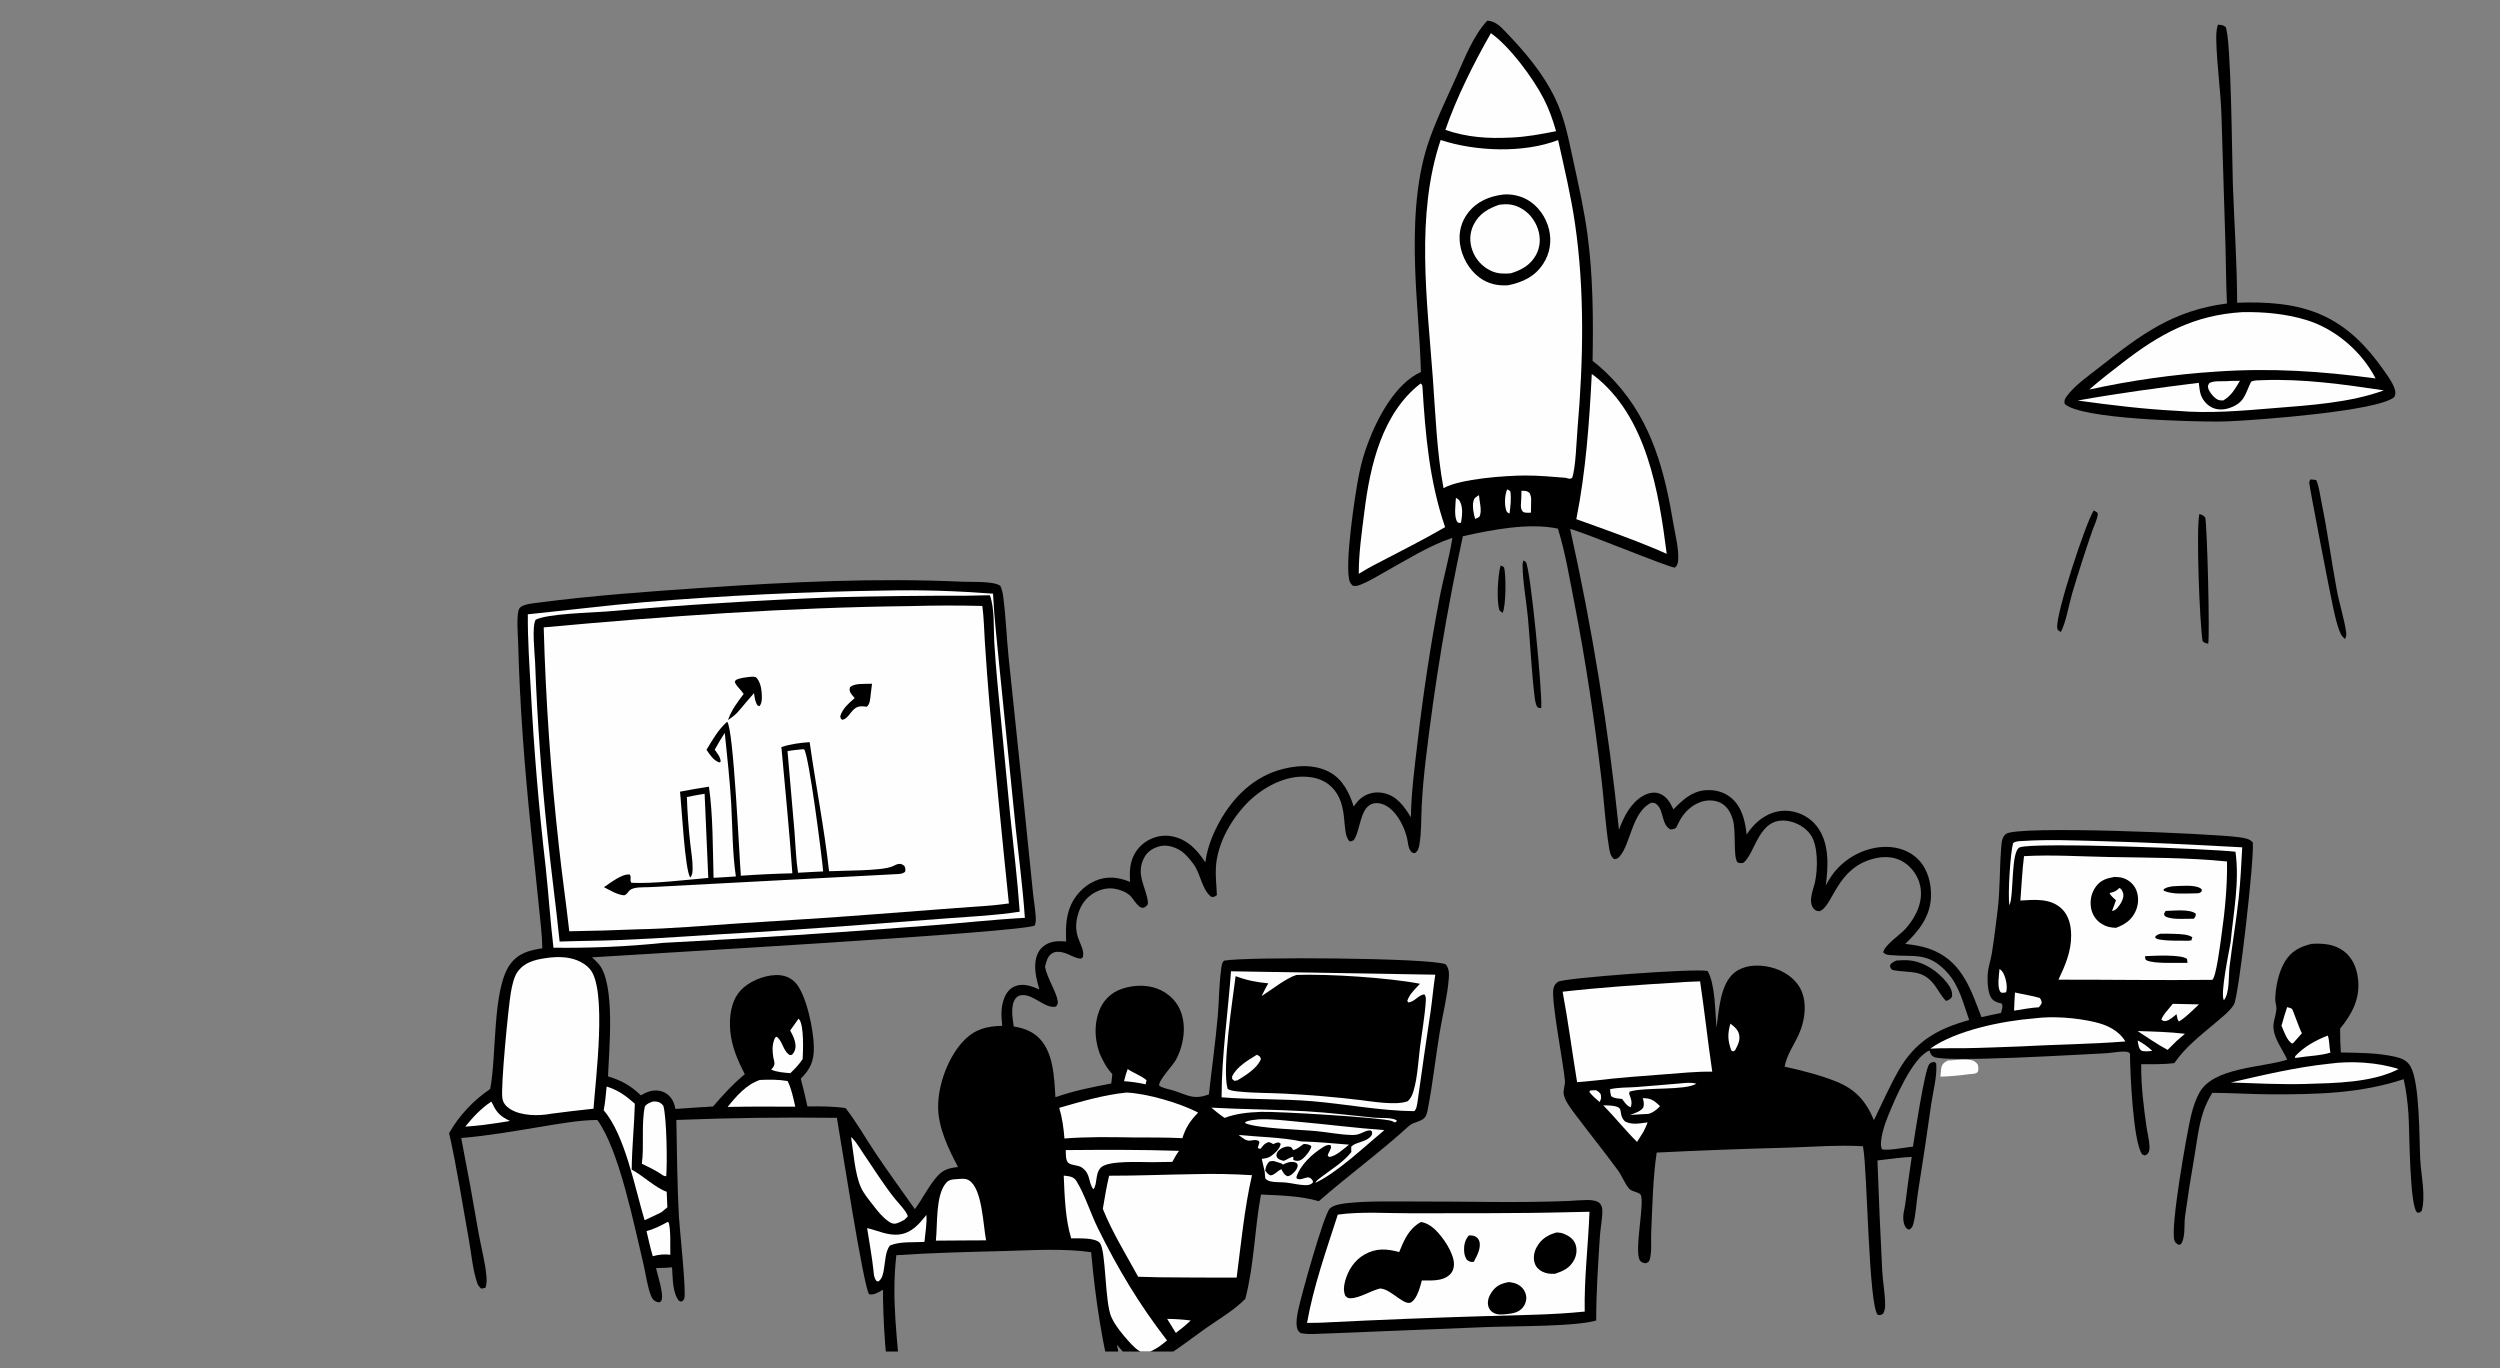
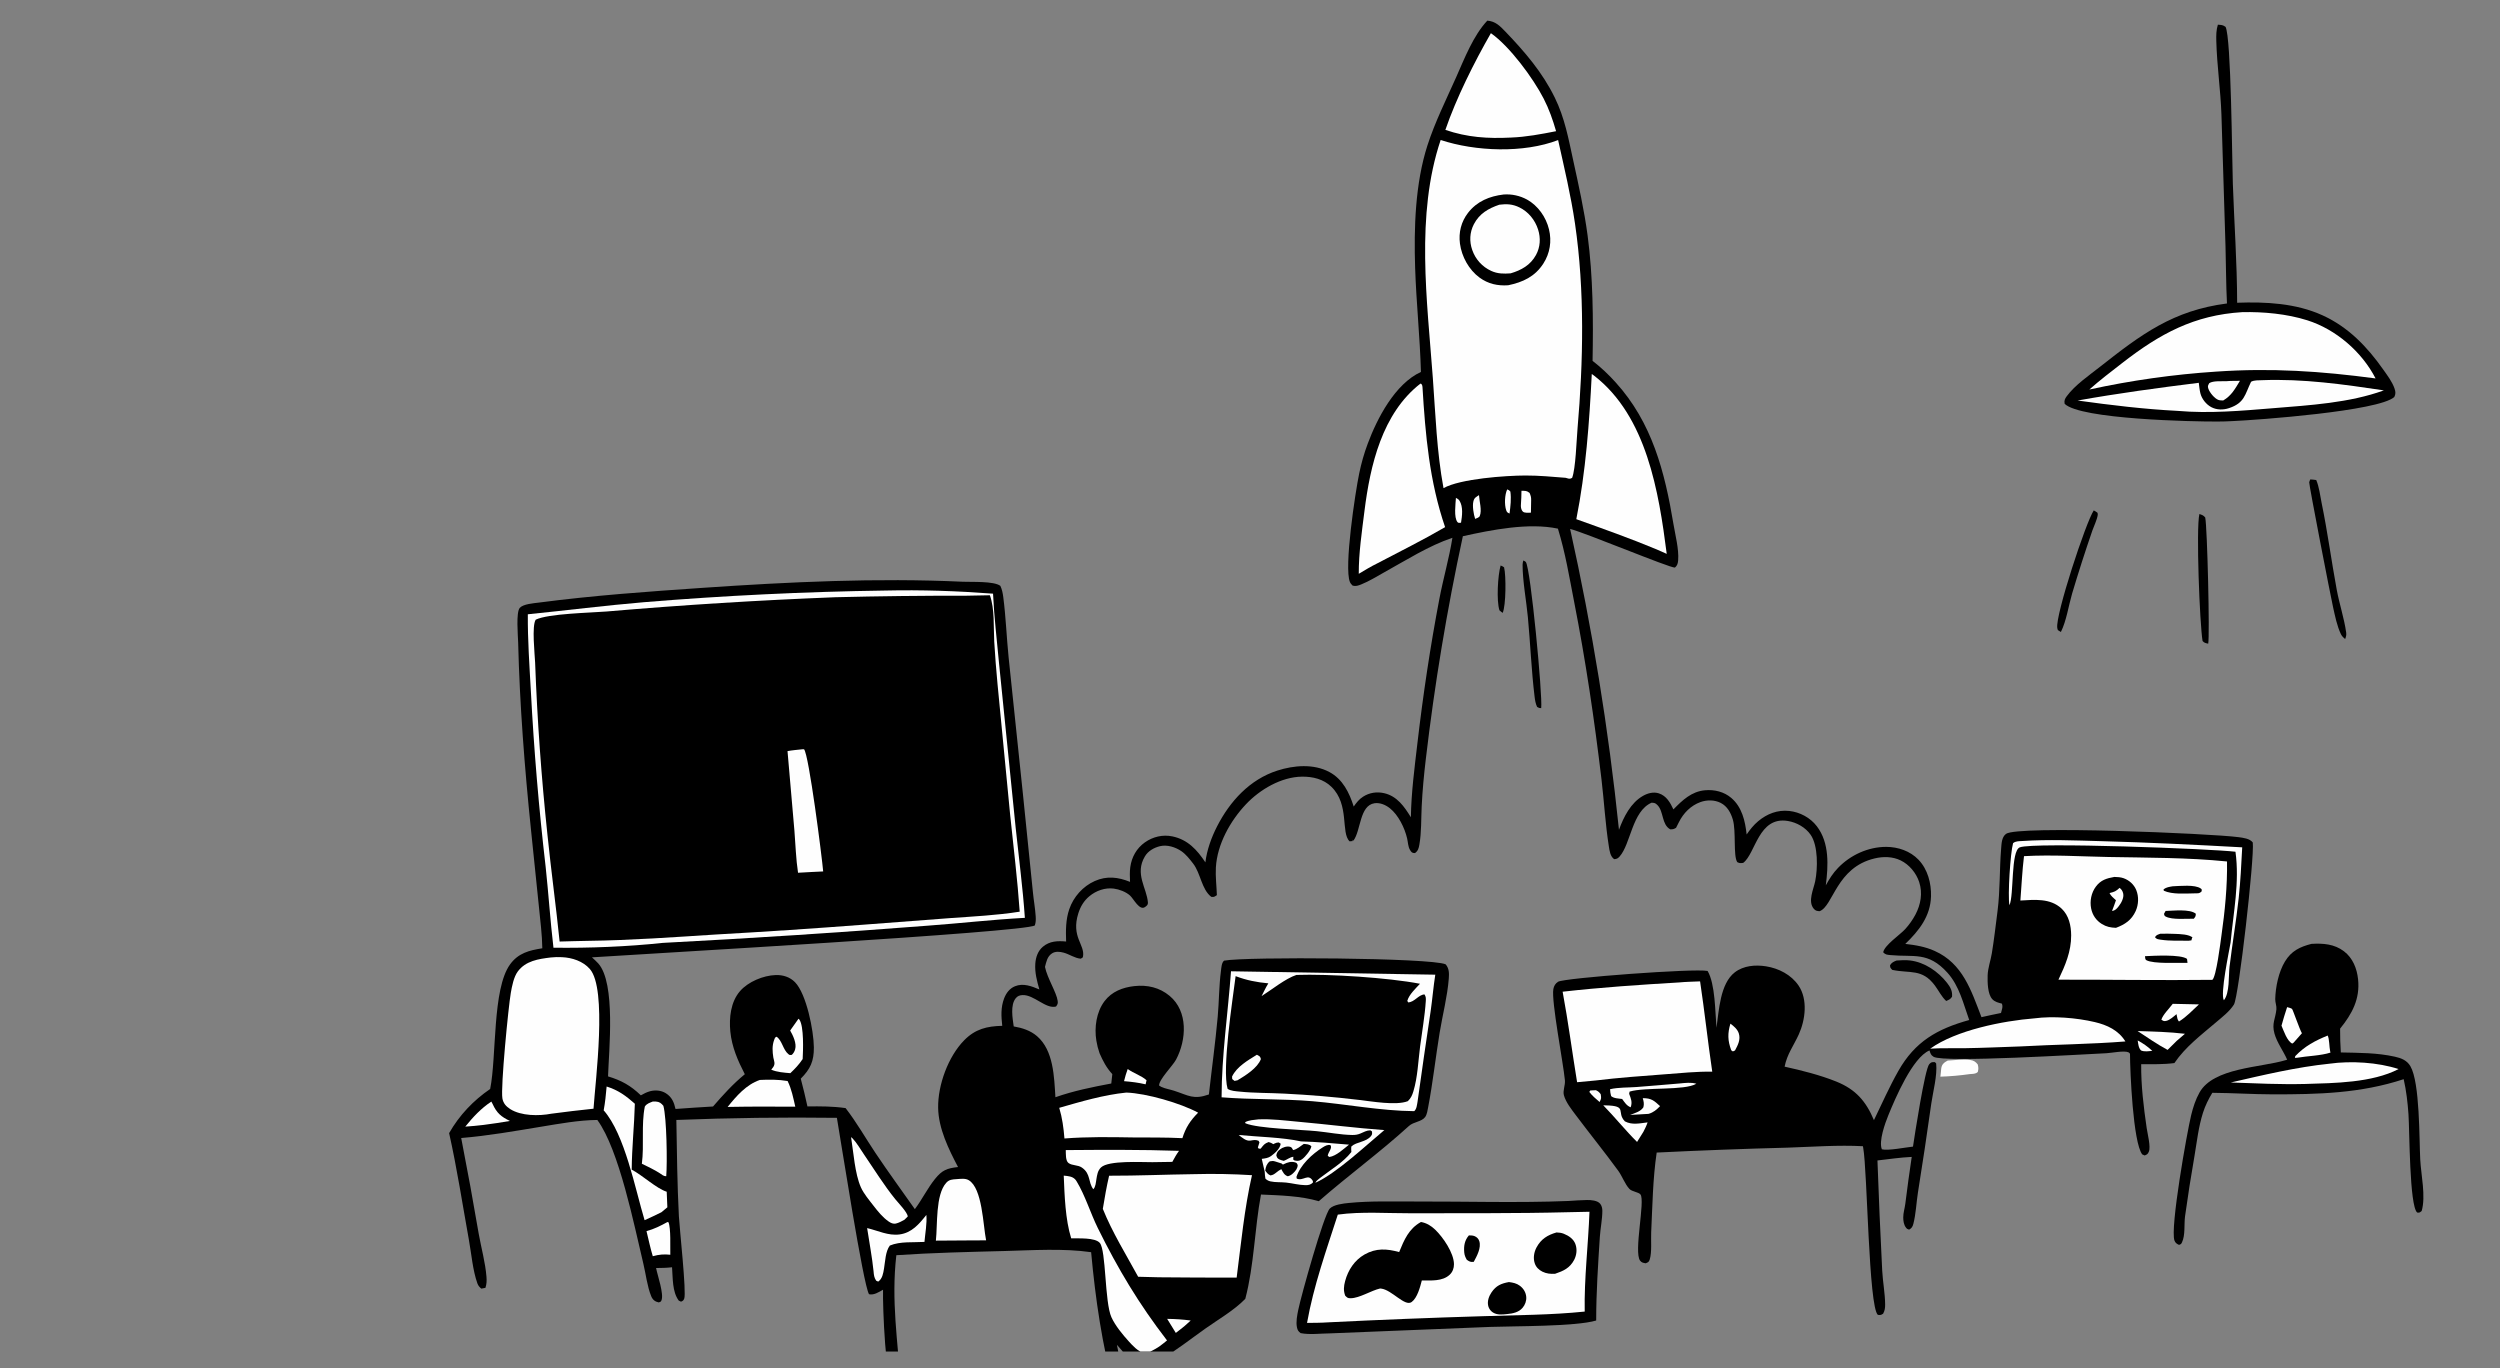
<svg xmlns="http://www.w3.org/2000/svg" width="148" height="81" viewBox="0 0 148 81" fill="none">
  <rect x="0" y="0" width="148" height="81" fill="#808080" stroke="none" />
  <g clip-path="url(#clip0_1093_1320)">
    <path d="M88.049 1.222C88.528 1.26 88.79 1.529 89.11 1.862C90.26 3.059 91.31 4.278 92.045 5.782C92.636 6.989 92.853 8.206 93.136 9.503C93.457 10.975 93.787 12.444 93.986 13.939C94.31 16.38 94.326 18.903 94.28 21.363C94.775 21.747 95.231 22.173 95.648 22.64C97.805 25.017 98.555 27.931 99.068 31.022C99.177 31.678 99.398 32.51 99.347 33.166C99.333 33.346 99.3 33.48 99.156 33.601C98.862 33.629 93.898 31.558 92.951 31.311C93.605 34.25 94.173 37.205 94.656 40.176C95.138 43.148 95.534 46.131 95.843 49.125C96.118 48.366 96.541 47.525 97.268 47.114C97.548 46.955 97.887 46.864 98.202 46.966C98.655 47.113 98.878 47.515 99.066 47.917C99.6 47.371 100.137 46.853 100.943 46.783C101.496 46.734 102.061 46.872 102.489 47.235C103.129 47.778 103.315 48.608 103.401 49.401C103.599 49.112 103.815 48.84 104.085 48.614C104.61 48.177 105.231 47.934 105.92 48.008C106.554 48.076 107.166 48.404 107.555 48.912C108.314 49.901 108.234 51.25 108.088 52.412C108.3 52.025 108.508 51.693 108.816 51.375C109.553 50.613 110.595 50.135 111.662 50.135C112.367 50.136 113.081 50.38 113.575 50.895C114.121 51.464 114.337 52.29 114.316 53.062C114.284 54.242 113.604 55.1 112.794 55.879C113.404 55.949 113.965 56.041 114.529 56.294C116.198 57.041 116.693 58.632 117.303 60.216C117.686 60.124 118.074 60.051 118.459 59.969C118.507 59.768 118.588 59.609 118.511 59.414C118.3 59.36 118.099 59.316 117.944 59.151C117.664 58.851 117.657 58.136 117.668 57.743C117.681 57.311 117.846 56.866 117.916 56.439C118.046 55.655 118.152 54.727 118.255 53.927C118.41 52.715 118.367 51.461 118.467 50.241C118.491 49.941 118.497 49.563 118.755 49.366C119.422 48.855 130.873 49.341 132.511 49.559C132.795 49.597 133.184 49.64 133.364 49.873C133.473 50.752 132.531 59.023 132.248 59.471C131.984 59.888 131.544 60.218 131.173 60.535C130.29 61.289 129.383 61.966 128.723 62.934C128.073 63.019 127.412 62.999 126.758 63.001C126.747 64.267 126.902 65.526 127.083 66.778C127.132 67.116 127.333 67.88 127.214 68.173C127.152 68.326 127.104 68.347 126.964 68.404L126.819 68.339C126.275 67.625 126.1 63.44 126.096 62.381C126.067 62.354 126.046 62.316 126.01 62.298C125.76 62.18 125.001 62.336 124.71 62.35C123.324 62.415 115.067 62.924 114.469 62.562C114.297 62.458 114.287 62.361 114.225 62.186C113.219 62.603 112.192 65.038 111.787 66.029C111.599 66.487 111.21 67.569 111.407 68.039C111.762 68.135 112.814 67.923 113.249 67.879C113.346 67.224 113.95 63.281 114.212 62.999C114.335 62.866 114.375 62.877 114.544 62.877L114.621 62.958C114.696 63.653 114.437 64.619 114.334 65.32C114.086 67.088 113.821 68.854 113.539 70.618C113.447 71.213 113.421 71.87 113.271 72.45C113.228 72.619 113.171 72.71 113.02 72.795C112.918 72.757 112.902 72.764 112.831 72.671C112.704 72.506 112.672 72.274 112.672 72.072C112.671 71.795 112.762 71.531 112.795 71.258C112.908 70.332 113.038 69.412 113.174 68.489C112.497 68.521 111.818 68.622 111.145 68.699C111.222 70.875 111.316 73.05 111.427 75.224C111.462 75.891 111.595 76.563 111.6 77.226C111.601 77.436 111.581 77.587 111.48 77.771C111.344 77.859 111.334 77.853 111.171 77.842C110.622 77.379 110.55 69.315 110.302 67.953L110.284 67.856C108.832 67.776 107.306 67.892 105.849 67.94C103.257 68.007 100.666 68.105 98.076 68.232C97.847 69.765 97.824 71.409 97.75 72.959C97.728 73.42 97.799 74.134 97.664 74.56C97.614 74.719 97.566 74.727 97.426 74.787C97.288 74.763 97.188 74.753 97.095 74.632C96.706 74.131 97.407 71.078 97.115 70.711C97.002 70.569 96.617 70.549 96.46 70.383C96.201 70.11 96.035 69.633 95.802 69.312C94.989 68.196 94.115 67.12 93.287 66.015C93.029 65.67 92.698 65.257 92.582 64.836C92.508 64.568 92.671 64.247 92.643 63.955C92.543 62.903 91.832 59.266 91.958 58.555C91.992 58.367 92.076 58.224 92.24 58.119C92.591 57.895 100.333 57.317 101.09 57.481C101.546 58.254 101.535 59.916 101.616 60.843C101.762 59.827 101.829 58.236 102.698 57.564C103.219 57.162 103.919 57.107 104.548 57.206C105.299 57.325 106.041 57.705 106.475 58.345C107.03 59.164 106.881 60.375 106.487 61.24C106.183 61.907 105.794 62.406 105.649 63.146C106.659 63.368 107.751 63.643 108.71 64.029C109.859 64.492 110.467 65.194 110.937 66.313C111.408 65.342 111.848 64.344 112.38 63.404C113.368 61.659 114.677 60.913 116.577 60.385C116.226 59.412 115.998 58.372 115.287 57.583C114.143 56.317 113.295 56.675 111.925 56.542C111.727 56.523 111.617 56.523 111.485 56.376C111.563 55.952 112.479 55.344 112.792 54.999C113.024 54.744 113.233 54.448 113.395 54.142C113.709 53.547 113.829 52.869 113.616 52.218C113.439 51.679 113.03 51.184 112.517 50.935C112.04 50.704 111.488 50.697 110.98 50.818C108.7 51.357 108.533 53.649 107.717 53.944C107.566 53.928 107.485 53.926 107.377 53.8C107.005 53.363 107.365 52.64 107.461 52.164C107.611 51.413 107.64 50.066 107.19 49.419C106.885 48.981 106.369 48.692 105.847 48.603C104.097 48.306 103.931 50.542 103.197 51.083C103.028 51.102 102.998 51.112 102.846 51.039C102.598 50.667 102.787 49.205 102.584 48.52C102.463 48.113 102.257 47.732 101.866 47.532C101.502 47.346 101.047 47.346 100.668 47.482C100.094 47.689 99.656 48.138 99.389 48.677C99.335 48.788 99.278 48.897 99.222 49.007C99.077 49.091 99.046 49.096 98.878 49.097C98.363 48.811 98.499 48.045 98.123 47.664C97.992 47.531 97.952 47.534 97.775 47.519C96.617 48.023 96.542 49.964 95.881 50.705C95.775 50.823 95.715 50.851 95.56 50.863C95.328 50.706 95.285 50.367 95.244 50.108C95.037 48.8 94.965 47.453 94.808 46.137C94.388 42.6 93.875 39.128 93.19 35.632C92.898 34.142 92.678 32.76 92.229 31.296C90.502 30.929 88.31 31.366 86.601 31.744C85.659 36.104 84.929 40.5 84.409 44.93C84.298 45.867 84.209 46.798 84.164 47.74C84.128 48.475 84.154 49.275 84.028 49.996C83.99 50.214 83.953 50.368 83.766 50.503C83.593 50.503 83.553 50.455 83.465 50.303C83.356 50.115 83.352 49.851 83.303 49.639C83.158 49.012 82.784 48.247 82.278 47.846C82.032 47.651 81.696 47.505 81.376 47.551C80.478 47.681 80.573 49.16 80.125 49.763L80.035 49.709L80.095 49.789L79.898 49.808C79.361 49.302 79.909 47.643 78.822 46.581C78.352 46.122 77.719 45.971 77.078 45.978C75.848 45.992 74.583 46.74 73.758 47.615C72.83 48.6 72.058 49.979 71.98 51.355C71.949 51.891 72.022 52.454 72.039 52.993C71.889 53.089 71.882 53.114 71.707 53.093C71.13 52.65 71.082 51.702 70.634 51.124C70.425 50.855 70.216 50.582 69.932 50.386C69.586 50.149 69.094 49.992 68.675 50.093C68.315 50.181 67.968 50.376 67.776 50.701C67.162 51.738 67.891 52.567 67.957 53.429C67.967 53.566 67.892 53.618 67.791 53.692C67.459 53.937 67.116 53.213 66.897 53.016C66.653 52.795 66.258 52.647 65.936 52.605C65.418 52.538 64.89 52.726 64.493 53.055C64.166 53.326 63.962 53.67 63.836 54.071C63.399 55.462 64.231 55.916 64.116 56.616C64.1 56.712 64.053 56.71 63.978 56.754C63.626 56.726 63.31 56.489 62.966 56.397C62.741 56.336 62.481 56.308 62.276 56.442C61.998 56.623 61.94 56.942 61.863 57.241C61.998 57.908 62.554 58.768 62.615 59.257C62.636 59.424 62.607 59.458 62.518 59.586C61.917 59.752 61.209 58.878 60.534 58.909C60.372 58.916 60.242 58.961 60.136 59.09C59.799 59.499 59.945 60.281 60.012 60.764C60.514 60.851 61 61.003 61.392 61.341C62.376 62.187 62.405 63.764 62.481 64.956C63.572 64.574 64.654 64.357 65.788 64.143L65.849 63.588C65.498 63.206 65.3 62.82 65.094 62.352C65.008 62.109 64.945 61.86 64.904 61.606C64.776 60.824 64.904 59.91 65.388 59.269C65.817 58.701 66.465 58.452 67.154 58.377C67.92 58.293 68.644 58.456 69.243 58.957C70.344 59.877 70.244 61.553 69.624 62.727C69.435 63.086 68.588 63.928 68.62 64.268C68.653 64.288 68.715 64.327 68.754 64.345C68.988 64.454 69.265 64.493 69.511 64.573C70.364 64.851 70.647 65.116 71.567 64.792C71.736 63.261 71.95 61.731 72.088 60.197C72.17 59.296 72.162 58.374 72.28 57.479C72.305 57.289 72.316 56.986 72.468 56.87C73.716 56.629 84.728 56.698 85.582 57.088C85.793 57.332 85.792 57.625 85.768 57.934C85.686 58.992 85.4 60.083 85.227 61.136C84.987 62.596 84.826 64.086 84.549 65.537C84.513 65.722 84.481 65.98 84.366 66.132C84.151 66.416 83.686 66.406 83.41 66.657C81.691 68.223 79.822 69.581 78.073 71.111C76.999 70.795 75.766 70.766 74.65 70.716C74.27 72.745 74.248 74.898 73.721 76.892C73.062 77.571 72.116 78.114 71.343 78.662C70.459 79.288 69.578 79.99 68.639 80.53C68.394 80.672 68.038 80.884 67.75 80.867C67.117 80.828 66.511 80.054 66.121 79.613C66.254 80.329 66.405 81.041 66.577 81.749C66.715 82.31 67.005 82.942 67.015 83.514C67.018 83.696 66.992 83.81 66.863 83.938C66.734 83.941 66.621 83.918 66.523 83.823C66.209 83.522 66.079 82.732 65.968 82.314C65.245 79.607 64.849 76.914 64.595 74.13C62.937 73.893 61.144 74.016 59.472 74.06C57.334 74.116 55.197 74.162 53.063 74.308C52.753 77.025 53.153 79.366 53.326 82.053C53.337 82.229 53.341 82.359 53.228 82.506C53.067 82.543 53.065 82.546 52.916 82.476C52.418 81.82 52.251 77.369 52.276 76.352C52.024 76.49 51.739 76.688 51.445 76.617C51.099 76.059 49.79 67.586 49.544 66.176C46.375 66.135 43.207 66.177 40.04 66.302C40.073 68.202 40.092 70.107 40.19 72.004C40.225 72.683 40.648 76.549 40.506 76.879C40.453 77.001 40.429 77.01 40.315 77.059L40.182 76.995C39.79 76.471 39.836 75.658 39.785 75.022C39.469 75.06 39.158 75.064 38.84 75.067C38.921 75.501 39.321 76.618 39.155 76.991C39.117 77.077 39.078 77.071 38.999 77.104C38.779 77.06 38.638 76.947 38.551 76.735C38.316 76.162 38.233 75.42 38.087 74.813C37.548 72.57 36.66 68.073 35.361 66.301C34.255 66.313 33.122 66.523 32.032 66.702C30.455 66.961 28.898 67.24 27.303 67.37C27.672 69.259 28.019 71.152 28.342 73.05C28.49 73.882 28.733 74.742 28.799 75.583C28.818 75.818 28.811 76.016 28.738 76.24L28.494 76.287C28.385 76.194 28.312 76.116 28.262 75.978C27.986 75.21 27.906 74.213 27.759 73.402C27.379 71.296 27.056 69.169 26.588 67.08C27.192 66.022 28.018 65.152 29.018 64.467C29.405 62.541 29.14 58.559 30.192 57.098C30.68 56.421 31.329 56.261 32.105 56.139C32.094 55.327 31.983 54.499 31.905 53.69L31.434 49.118C31.055 45.437 30.766 41.714 30.674 38.013C30.665 37.648 30.538 36.238 30.774 35.983C30.984 35.755 31.588 35.714 31.886 35.675C35.124 35.25 38.37 35.02 41.627 34.798C46.717 34.451 51.9 34.201 56.999 34.439C57.509 34.463 58.842 34.391 59.222 34.684C59.32 34.894 59.363 35.113 59.393 35.342C59.547 36.526 59.59 37.736 59.711 38.927L60.557 47.007L61.148 52.816C61.193 53.292 61.283 53.77 61.313 54.246C61.325 54.443 61.323 54.597 61.262 54.785C60.687 55.194 37.763 56.489 35.043 56.675C35.17 56.792 35.302 56.906 35.417 57.035C36.462 58.206 36.045 62.178 35.996 63.722C36.789 63.96 37.338 64.267 37.938 64.844C38.114 64.744 38.287 64.654 38.483 64.601C38.791 64.519 39.143 64.547 39.416 64.719C39.774 64.944 39.902 65.255 39.99 65.651C40.73 65.596 41.471 65.547 42.212 65.504C42.804 64.82 43.392 64.17 44.093 63.594C43.677 62.785 43.324 61.981 43.235 61.065C43.157 60.252 43.255 59.313 43.809 58.675C44.293 58.118 45.184 57.748 45.92 57.723C46.344 57.708 46.764 57.838 47.065 58.147C47.743 58.842 48.173 61.025 48.181 62.003C48.188 62.826 47.972 63.29 47.405 63.857C47.55 64.402 47.682 64.95 47.801 65.501C48.56 65.489 49.305 65.492 50.058 65.599C50.705 66.43 51.237 67.373 51.823 68.249C52.576 69.376 53.38 70.473 54.159 71.581C54.586 71.012 54.9 70.36 55.346 69.802C55.772 69.267 56.067 69.162 56.715 69.088C56.158 68.029 55.557 66.805 55.538 65.584C55.516 64.239 56.132 62.547 57.082 61.582C57.741 60.913 58.43 60.75 59.333 60.729C59.271 60.174 59.239 59.638 59.445 59.102C59.566 58.789 59.768 58.516 60.087 58.386C60.578 58.186 61.075 58.384 61.531 58.576C61.388 58.079 61.252 57.57 61.29 57.047C61.317 56.669 61.441 56.298 61.738 56.047C62.144 55.705 62.614 55.693 63.114 55.738C63.093 55.084 63.087 54.448 63.302 53.821C63.55 53.096 64.107 52.47 64.81 52.157C65.526 51.839 66.196 51.922 66.898 52.207C66.885 51.918 66.874 51.616 66.913 51.329C66.995 50.738 67.286 50.217 67.776 49.87C68.249 49.535 68.835 49.395 69.404 49.514C70.317 49.704 70.869 50.314 71.359 51.052C71.446 50.323 71.715 49.578 72.048 48.927C72.812 47.432 73.986 46.145 75.615 45.62C76.591 45.305 77.764 45.203 78.699 45.704C79.494 46.129 79.879 46.928 80.14 47.748C80.297 47.521 80.458 47.315 80.694 47.164C81.071 46.923 81.508 46.856 81.942 46.956C82.714 47.135 83.134 47.751 83.524 48.382C83.547 46.917 83.741 45.453 83.911 44C84.243 41.151 84.673 38.273 85.21 35.456C85.441 34.245 85.789 33.054 85.983 31.837C84.589 32.304 83.238 33.167 81.952 33.878C81.506 34.125 81.054 34.41 80.581 34.599C80.409 34.667 80.263 34.72 80.078 34.67C80.011 34.604 79.952 34.543 79.915 34.455C79.555 33.598 80.235 29.137 80.464 28.032C80.587 27.43 80.755 26.841 80.97 26.265C81.527 24.768 82.585 22.723 84.12 22.019C84.062 19.963 83.843 17.916 83.776 15.861C83.699 13.508 83.778 10.866 84.503 8.613C84.946 7.236 85.612 5.902 86.2 4.582C86.693 3.473 87.216 2.11 88.049 1.222Z" fill="black" />
    <path d="M52.425 34.96C54.533 34.911 56.688 34.986 58.788 35.145C58.852 36.515 59.016 37.893 59.142 39.258L60.127 49.001C60.313 50.779 60.55 52.553 60.672 54.336C58.759 54.438 56.846 54.66 54.935 54.799C49.708 55.206 44.476 55.546 39.24 55.819C37.113 56.044 34.904 56.131 32.765 56.105C32.577 54.518 32.474 52.913 32.303 51.323C31.901 47.862 31.609 44.392 31.427 40.913C31.343 39.396 31.237 37.885 31.247 36.365C33.539 36.135 35.818 35.845 38.115 35.651C42.877 35.258 47.647 35.028 52.425 34.96Z" fill="#FEFEFE" />
    <path d="M57.198 35.266C57.666 35.254 58.134 35.245 58.602 35.239C58.892 36.06 58.811 37.117 58.859 37.985C58.908 38.816 58.973 39.645 59.051 40.473L59.807 48.299C60.002 50.188 60.236 52.076 60.367 53.971C59.013 54.187 57.629 54.252 56.262 54.351L51.078 54.745C48.178 54.967 45.276 55.16 42.373 55.323C39.854 55.483 37.334 55.665 34.81 55.698C34.25 55.701 33.689 55.73 33.129 55.739C32.915 53.628 32.624 51.528 32.409 49.418C32.049 46.027 31.806 42.628 31.679 39.221C31.658 38.722 31.473 37.04 31.716 36.684C32.464 36.323 34.938 36.278 35.892 36.202C40.406 35.814 44.926 35.532 49.453 35.356C52.035 35.292 54.616 35.262 57.198 35.266Z" fill="black" />
-     <path d="M53.9 35.88C55.318 35.84 56.736 35.837 58.154 35.872C58.249 36.584 58.259 37.324 58.306 38.041C58.386 39.286 58.48 40.529 58.586 41.772C58.941 45.679 59.32 49.583 59.726 53.485C58.71 53.626 57.674 53.676 56.652 53.752L51.708 54.129C49.005 54.342 46.304 54.496 43.599 54.673C41.655 54.8 39.703 54.98 37.755 55.015C36.404 55.072 35.053 55.111 33.701 55.131C33.512 53.448 33.267 51.772 33.086 50.088C32.605 45.785 32.306 41.469 32.188 37.141C39.429 36.478 46.625 35.962 53.9 35.88Z" fill="#FEFEFE" />
    <path d="M43.047 42.727C43.429 43.089 43.771 50.836 43.859 51.843C44.874 51.771 45.89 51.723 46.907 51.699C46.735 49.203 46.482 46.717 46.258 44.226C46.803 44.047 47.362 43.976 47.931 43.934C48.291 46.492 48.796 49.004 49.08 51.577C49.908 51.533 52.192 51.564 52.818 51.294C52.925 51.248 53.081 51.158 53.196 51.146C53.368 51.129 53.415 51.174 53.545 51.269C53.601 51.428 53.617 51.453 53.579 51.615C53.436 51.723 53.325 51.733 53.143 51.744L38.458 52.519C38.157 52.532 37.543 52.495 37.303 52.686C37.144 52.813 37.168 52.918 36.951 53.004C36.551 52.978 36.109 52.701 35.754 52.52C36.124 52.279 36.833 51.706 37.283 51.773C37.408 51.962 37.254 52.085 37.38 52.262C38.744 52.322 40.54 52.093 41.93 51.973L41.713 46.992C41.362 47.042 41.012 47.118 40.663 47.183C40.694 48.103 40.761 49.021 40.863 49.936C40.914 50.424 41.01 50.927 41.003 51.417C41.001 51.617 40.993 51.785 40.871 51.951C40.551 51.621 40.345 47.628 40.257 46.868C40.825 46.755 41.396 46.656 41.969 46.571C42.214 48.254 42.193 50.249 42.243 51.966C42.683 51.948 43.124 51.913 43.563 51.885C43.354 50.475 43.367 48.995 43.287 47.57C43.208 46.173 43.045 44.778 42.906 43.385C42.693 43.71 42.501 44.043 42.312 44.382C42.461 44.598 42.654 44.815 42.664 45.086L42.587 45.14C42.218 45.002 42.041 44.697 41.826 44.388C42.177 43.801 42.528 43.182 43.047 42.727Z" fill="black" />
    <path d="M47.492 44.358L47.599 44.356C47.886 44.663 48.66 50.736 48.732 51.589L48.069 51.621L47.244 51.667C47.119 50.853 47.097 50.006 47.03 49.184L46.621 44.466C46.907 44.412 47.203 44.39 47.492 44.358Z" fill="#FEFEFE" />
    <path d="M44.331 40.078C44.49 40.058 44.59 40.044 44.746 40.091C44.987 40.303 45.072 40.714 45.092 41.022C45.108 41.265 45.132 41.615 44.958 41.809L44.848 41.764C44.695 41.539 44.678 41.298 44.637 41.035C44.345 41.362 44.065 41.702 43.78 42.036C43.581 42.29 43.358 42.448 43.096 42.628C43.309 42.025 43.642 41.587 44.026 41.081C43.864 40.834 43.605 40.642 43.497 40.372L43.56 40.258C43.804 40.133 44.062 40.115 44.331 40.078Z" fill="black" />
    <path d="M50.828 40.498C51.091 40.48 51.359 40.484 51.623 40.478L51.545 41.12C51.516 41.346 51.51 41.687 51.314 41.839C51.182 41.825 51.036 41.802 50.904 41.82C50.575 41.864 50.403 42.157 50.205 42.395C50.075 42.527 50.046 42.563 49.871 42.614C49.746 42.538 49.776 42.536 49.742 42.403C49.893 41.918 50.235 41.657 50.599 41.325C50.524 41.24 50.44 41.153 50.378 41.058C50.295 40.928 50.283 40.846 50.312 40.7C50.46 40.545 50.627 40.534 50.828 40.498Z" fill="black" />
    <path d="M85.287 8.287C87.345 8.969 90.2 9.078 92.24 8.292C92.604 9.932 92.998 11.579 93.241 13.241C93.82 17.211 93.733 21.394 93.389 25.38C93.331 26.052 93.279 27.756 93.069 28.291C92.912 28.383 92.854 28.328 92.686 28.286C91.895 28.223 91.101 28.149 90.308 28.15C89.14 28.153 86.45 28.34 85.456 28.898C85.056 26.745 84.983 24.557 84.824 22.379C84.488 17.799 83.794 12.728 85.287 8.287Z" fill="#FEFEFE" />
    <path d="M89.018 11.514C89.078 11.51 89.138 11.508 89.197 11.508C89.257 11.508 89.317 11.51 89.376 11.514C89.436 11.518 89.495 11.525 89.554 11.533C89.613 11.542 89.672 11.552 89.73 11.565C89.788 11.578 89.846 11.592 89.903 11.609C89.961 11.626 90.017 11.645 90.073 11.665C90.129 11.686 90.184 11.709 90.239 11.734C90.293 11.759 90.347 11.785 90.399 11.814C91.054 12.178 91.525 12.854 91.7 13.577C91.87 14.279 91.759 14.992 91.367 15.602C90.871 16.375 90.15 16.709 89.283 16.888C88.66 16.93 88.1 16.808 87.588 16.433C86.959 15.973 86.531 15.19 86.429 14.422C86.342 13.765 86.501 13.126 86.908 12.6C87.438 11.914 88.183 11.613 89.018 11.514Z" fill="black" />
    <path d="M88.759 12.119C89.193 12.062 89.549 12.082 89.948 12.277C90.483 12.538 90.876 13.024 91.055 13.588C91.216 14.095 91.187 14.63 90.928 15.1C90.599 15.698 90.062 15.995 89.43 16.182C89.018 16.212 88.662 16.213 88.278 16.037C88.213 16.008 88.15 15.975 88.088 15.938C88.027 15.902 87.967 15.863 87.909 15.821C87.852 15.779 87.796 15.734 87.743 15.686C87.69 15.638 87.639 15.588 87.591 15.535C87.543 15.482 87.498 15.427 87.456 15.369C87.413 15.312 87.374 15.252 87.337 15.191C87.301 15.129 87.268 15.066 87.238 15.001C87.208 14.936 87.181 14.87 87.158 14.803C86.978 14.294 87.004 13.757 87.252 13.276C87.579 12.644 88.113 12.339 88.759 12.119Z" fill="#FEFEFE" />
    <path d="M72.876 57.5L84.969 57.701C84.856 58.413 84.799 59.136 84.696 59.85C84.427 61.638 84.168 63.428 83.919 65.22C83.883 65.41 83.869 65.652 83.722 65.781C81.725 65.763 79.687 65.361 77.693 65.192C75.903 65.041 74.106 65.105 72.318 64.961C72.321 62.48 72.696 59.978 72.876 57.5Z" fill="#FEFEFE" />
    <path d="M76.749 57.716C78.662 57.651 82.174 57.875 84.063 58.239C83.799 58.527 83.421 58.871 83.312 59.251L83.365 59.342C83.75 59.325 83.964 58.889 84.33 58.869C84.418 59.009 84.417 59.098 84.407 59.263C84.351 60.152 84.184 61.066 84.07 61.952C83.961 62.804 83.923 63.781 83.674 64.602C83.603 64.839 83.523 65.022 83.34 65.191C82.637 65.46 81.214 65.201 80.444 65.114C78.981 64.939 77.514 64.816 76.043 64.743C75.163 64.696 74.26 64.713 73.384 64.623C73.17 64.601 72.849 64.585 72.674 64.458C72.336 63.294 72.968 59.196 73.149 57.788C73.8 58.034 74.394 58.15 75.086 58.214C74.935 58.453 74.815 58.719 74.685 58.971C75.273 58.599 76.115 57.919 76.749 57.716Z" fill="black" />
    <path d="M74.408 62.44C74.568 62.533 74.598 62.52 74.645 62.696C74.444 63.23 73.735 63.669 73.26 63.953L73.084 63.99L72.947 63.88L72.938 63.732C73.221 63.141 73.873 62.775 74.408 62.44Z" fill="#FEFEFE" />
    <path d="M119.821 50.684C121.475 50.592 123.159 50.703 124.815 50.734C127.147 50.778 129.519 50.764 131.839 50.999C131.865 52.44 131.711 53.971 131.508 55.396C131.453 55.786 131.201 57.834 130.972 58.006C127.937 58.043 124.896 57.992 121.86 57.997C122.261 57.15 122.618 56.33 122.613 55.374C122.61 54.796 122.479 54.189 122.038 53.782C121.367 53.163 120.445 53.264 119.607 53.311C119.675 52.436 119.715 51.555 119.821 50.684Z" fill="#FEFEFE" />
    <path d="M125.171 51.914C125.349 51.917 125.54 51.929 125.709 51.987C126.047 52.105 126.332 52.361 126.467 52.693C126.625 53.084 126.605 53.55 126.433 53.933C126.189 54.472 125.796 54.728 125.265 54.928C124.946 54.914 124.704 54.87 124.429 54.7C124.095 54.494 123.875 54.175 123.797 53.79C123.706 53.346 123.803 52.853 124.075 52.488C124.365 52.098 124.71 51.995 125.171 51.914Z" fill="black" />
    <path d="M125.477 52.562C125.592 52.649 125.657 52.743 125.691 52.887C125.753 53.144 125.58 53.456 125.427 53.651C125.311 53.799 125.223 53.906 125.032 53.928C125.118 53.721 125.189 53.506 125.264 53.295C125.126 53.165 124.965 53.043 124.883 52.87C125.183 52.794 125.254 52.772 125.477 52.562Z" fill="#FEFEFE" />
    <path d="M128.624 52.468C129.041 52.453 129.941 52.354 130.283 52.598C130.364 52.656 130.336 52.652 130.341 52.764C130.202 52.91 130.144 52.877 129.948 52.886C129.383 52.892 128.612 52.966 128.096 52.73L128.084 52.646C128.253 52.522 128.424 52.503 128.624 52.468Z" fill="black" />
    <path d="M126.984 56.606C127.493 56.582 129.1 56.488 129.472 56.766L129.5 57.002C128.97 56.987 127.481 57.074 127.067 56.844C126.98 56.796 126.999 56.695 126.984 56.606Z" fill="black" />
    <path d="M127.882 55.279C128.169 55.27 128.461 55.272 128.748 55.285C129.031 55.297 129.614 55.304 129.81 55.515L129.772 55.514L129.732 55.668L129.867 55.619C129.767 55.668 129.693 55.681 129.583 55.69C129.037 55.685 128.445 55.712 127.907 55.629C127.765 55.606 127.66 55.602 127.574 55.48C127.668 55.341 127.723 55.341 127.882 55.279Z" fill="black" />
    <path d="M128.203 53.928C128.647 53.919 129.644 53.797 129.992 54.093C129.986 54.251 129.972 54.261 129.875 54.388C129.432 54.381 128.603 54.461 128.222 54.267C128.124 54.217 128.141 54.199 128.107 54.103L128.203 53.928Z" fill="black" />
    <path d="M32.605 56.682C32.825 56.656 33.044 56.655 33.265 56.665C33.867 56.69 34.513 56.901 34.92 57.366C35.956 58.551 35.251 63.943 35.136 65.635C34.301 65.722 33.468 65.821 32.635 65.932C31.905 66.074 30.849 66.068 30.207 65.659C29.965 65.506 29.792 65.315 29.742 65.026C29.629 64.371 30.101 59.574 30.24 58.777C30.308 58.385 30.414 57.834 30.652 57.513C31.122 56.879 31.879 56.771 32.605 56.682Z" fill="#FEFEFE" />
    <path d="M70.692 69.51C71.835 69.479 72.977 69.499 74.118 69.571C73.667 71.54 73.469 73.629 73.21 75.635C71.676 75.644 70.14 75.623 68.605 75.615L67.379 75.584C66.661 74.267 65.848 72.958 65.287 71.565C65.395 70.906 65.508 70.254 65.659 69.603C67.334 69.606 69.016 69.532 70.692 69.51Z" fill="#FEFEFE" />
    <path d="M99.396 58.161C99.809 58.121 100.23 58.116 100.645 58.097C100.911 59.874 101.102 61.664 101.365 63.443C100.441 63.428 99.5 63.527 98.579 63.596C97.206 63.699 95.83 63.798 94.463 63.964C94.097 64.002 93.731 64.036 93.364 64.067C93.073 62.283 92.838 60.486 92.508 58.709C94.801 58.45 97.093 58.297 99.396 58.161Z" fill="#FEFEFE" />
    <path d="M84.091 22.708L84.15 22.732C84.205 22.846 84.204 22.813 84.211 22.917C84.383 25.754 84.624 28.503 85.55 31.207C84.247 31.967 82.888 32.64 81.553 33.342C81.169 33.53 80.806 33.75 80.439 33.969C80.435 32.735 80.623 31.478 80.776 30.254C81.114 27.555 81.82 24.473 84.091 22.708Z" fill="#FEFEFE" />
    <path d="M94.233 22.141C94.278 22.172 94.324 22.202 94.367 22.236C97.486 24.648 98.201 29.121 98.67 32.789L98.069 32.523C96.508 31.872 94.91 31.306 93.318 30.736C93.878 27.924 94.091 25.001 94.233 22.141Z" fill="#FEFEFE" />
    <path d="M88.261 1.964C89.375 2.744 90.757 4.619 91.382 5.832C91.702 6.454 91.928 7.096 92.12 7.767C91.229 7.942 90.35 8.11 89.441 8.144C88.078 8.213 86.862 8.134 85.566 7.689C86.212 5.807 87.264 3.704 88.261 1.964Z" fill="#FEFEFE" />
    <path d="M66.679 64.68C67.867 64.721 69.897 65.31 70.929 65.87C70.469 66.331 70.188 66.758 69.998 67.379C69.019 67.33 68.034 67.343 67.054 67.336C65.708 67.313 64.358 67.294 63.015 67.398C62.966 66.777 62.886 66.18 62.707 65.583C63.998 65.213 65.34 64.815 66.679 64.68Z" fill="#FEFEFE" />
    <path d="M62.973 69.597C63.042 69.602 63.112 69.61 63.181 69.619C63.422 69.654 63.599 69.711 63.733 69.931C64.24 70.765 64.553 71.812 64.99 72.699C66.195 75.142 67.425 77.194 69.088 79.354C68.94 79.482 68.782 79.597 68.626 79.715C68.358 79.881 68.03 80.113 67.698 80.073C67.39 80.036 67.032 79.638 66.829 79.415C66.459 79.006 66.028 78.488 65.797 77.982C65.391 77.091 65.487 74.007 65.105 73.577C64.818 73.252 63.834 73.32 63.415 73.311C63.064 72.18 63.023 70.78 62.973 69.597Z" fill="#FEFEFE" />
    <path d="M120.443 60.286C121.536 60.14 122.935 60.253 124.008 60.506C124.745 60.68 125.415 60.99 125.823 61.654C123.746 61.819 121.653 61.833 119.572 61.95C118.479 61.987 117.385 62.037 116.292 62.054C115.618 62.066 114.943 62.037 114.27 62.081C115.794 60.987 118.576 60.432 120.443 60.286Z" fill="#FEFEFE" />
    <path d="M56.63 69.805C56.866 69.791 57.137 69.743 57.347 69.866C58.161 70.342 58.197 72.547 58.378 73.428L57.317 73.433L55.404 73.446C55.509 72.511 55.374 70.738 56.014 70.025C56.194 69.823 56.379 69.824 56.63 69.805Z" fill="#FEFEFE" />
    <path d="M35.913 64.322C36.596 64.535 37.059 64.875 37.583 65.341C37.549 66.643 37.407 67.939 37.397 69.243C38.048 69.586 38.851 70.353 39.469 70.551L39.508 71.473L39.152 71.767C38.829 71.935 38.491 72.081 38.16 72.235C37.597 70.368 36.998 67.17 35.738 65.732C35.826 65.264 35.871 64.797 35.913 64.322Z" fill="#FEFEFE" />
    <path d="M73.328 67.191C74.458 67.302 75.953 67.332 77.023 67.571C77.971 67.596 78.917 67.686 79.862 67.763C79.544 68.012 79.109 68.436 78.699 68.494L78.604 68.427C78.616 68.207 78.893 67.976 78.763 67.791C78.597 67.751 78.453 67.832 78.312 67.92C77.686 68.311 76.979 68.963 76.749 69.675L76.77 69.776C77.167 69.939 77.442 69.438 77.723 69.916L77.725 70.007C77.586 70.143 77.46 70.165 77.266 70.161C76.886 70.154 76.513 70.048 76.136 70.008C75.837 69.976 75.509 70.003 75.216 69.939C75.094 69.912 75.002 69.862 74.912 69.775C74.889 69.638 74.876 69.507 74.871 69.367L74.696 68.604C74.888 68.58 75.088 68.556 75.247 68.438C75.477 68.268 75.779 68.002 75.817 67.71L75.704 67.633C75.604 67.64 75.548 67.649 75.456 67.695C75.431 67.707 75.407 67.722 75.383 67.735C75.288 67.674 75.213 67.638 75.104 67.609C74.85 67.698 74.798 67.791 74.633 68L74.52 68.003L74.466 67.929L74.559 67.631L74.505 67.533C74.317 67.46 74.219 67.494 74.031 67.523C73.76 67.565 73.535 67.342 73.328 67.191Z" fill="#FEFEFE" />
    <path d="M77.184 67.72C77.354 67.737 77.502 67.732 77.633 67.857C77.606 68.08 77.276 68.483 77.088 68.622C76.978 68.703 76.856 68.741 76.722 68.714C76.597 68.689 76.642 68.71 76.558 68.644L76.567 68.481C76.366 68.501 76.193 68.654 76 68.723C75.925 68.701 75.815 68.678 75.744 68.641C75.606 68.569 75.602 68.532 75.557 68.394C75.591 68.228 75.638 68.155 75.771 68.047C75.926 67.922 76.18 67.84 76.373 67.89C76.482 67.918 76.496 67.996 76.552 68.085C76.781 68.042 76.991 67.852 77.184 67.72Z" fill="black" />
    <path d="M74.902 69.298C74.931 69.076 74.991 68.896 75.169 68.752C75.297 68.73 75.37 68.717 75.497 68.76C75.623 68.802 75.743 68.842 75.871 68.878L75.95 68.945C75.968 68.936 75.986 68.927 76.004 68.917C76.221 68.81 76.446 68.74 76.686 68.818C76.783 68.849 76.779 68.886 76.824 68.968C76.82 69.17 76.701 69.312 76.561 69.448C76.461 69.546 76.378 69.599 76.24 69.636C76.024 69.564 75.962 69.407 75.853 69.214C75.739 69.27 75.669 69.326 75.57 69.403C75.447 69.499 75.371 69.561 75.213 69.585C75.06 69.523 74.997 69.426 74.902 69.298Z" fill="black" />
    <path d="M119.724 49.788C121.27 49.684 122.857 49.756 124.407 49.797C127.191 49.871 129.959 50.009 132.739 50.162C132.684 51.165 132.64 52.169 132.531 53.167C132.382 54.529 132.152 55.879 131.988 57.236C131.925 57.764 132.005 58.79 131.654 59.215C131.424 58.851 131.964 56.311 132.052 55.792C132.218 53.996 132.589 52.232 132.34 50.423C130.951 50.25 120.404 49.845 119.574 50.162C119.028 50.37 119.237 52.984 118.959 53.592C118.851 53.018 119.012 50.487 119.174 49.915C119.328 49.786 119.532 49.801 119.724 49.788Z" fill="#FEFEFE" />
    <path d="M63.094 68.085C65.326 68.068 67.567 68.054 69.798 68.13C69.645 68.339 69.523 68.553 69.402 68.783L68.22 68.801C67.565 68.806 65.633 68.684 65.181 69.111C64.979 69.303 64.951 69.551 64.906 69.814C64.875 69.998 64.861 70.274 64.723 70.401C64.403 69.973 64.586 69.493 64.049 69.121C63.809 68.954 63.482 69.014 63.257 68.852C63.072 68.718 63.102 68.293 63.094 68.085Z" fill="#FEFEFE" />
    <path d="M50.383 67.316C50.412 67.341 50.444 67.363 50.47 67.391C50.725 67.659 50.94 68.039 51.15 68.345C51.749 69.221 52.326 70.157 52.992 70.982C53.163 71.194 53.729 71.777 53.739 72.017L53.541 72.211C53.383 72.297 53.219 72.39 53.042 72.432C52.877 72.471 52.739 72.403 52.606 72.311C52.255 72.069 51.967 71.71 51.708 71.374C51.453 71.043 51.137 70.674 50.965 70.29C50.606 69.487 50.526 68.204 50.383 67.316Z" fill="#FEFEFE" />
    <path d="M38.648 65.21C38.709 65.209 38.77 65.208 38.83 65.212C39.045 65.226 39.141 65.31 39.271 65.463C39.469 66.182 39.508 68.837 39.441 69.634C39.278 69.633 39.196 69.545 39.063 69.458C38.725 69.24 38.358 69.071 37.998 68.893C38.143 67.786 37.955 66.591 38.174 65.508C38.288 65.331 38.462 65.285 38.648 65.21Z" fill="#FEFEFE" />
    <path d="M44.983 63.933C45.537 63.907 46.077 63.903 46.626 63.997C46.862 64.471 46.962 65.001 47.08 65.513C46.468 65.52 45.854 65.511 45.242 65.509C44.52 65.505 43.798 65.522 43.076 65.53C43.595 64.885 44.178 64.209 44.983 63.933Z" fill="#FEFEFE" />
    <path d="M74.498 66.266C75.29 66.23 76.109 66.34 76.899 66.411C78.584 66.563 80.266 66.78 81.953 66.902C80.861 67.811 79.131 69.45 77.87 70.022C77.907 69.909 78.054 69.817 78.143 69.737C78.744 69.274 79.544 68.798 80.002 68.196C79.999 68.164 79.996 68.131 79.994 68.098C79.993 68.079 79.983 67.884 80.01 67.861C80.313 67.591 80.871 67.615 81.157 67.262C81.247 67.151 81.231 67.115 81.22 66.98L81.123 66.915C80.9 66.919 80.737 67.02 80.537 67.104C80.374 67.173 80.229 67.193 80.053 67.191C79.361 67.18 78.641 67.034 77.949 66.965C76.999 66.87 74.486 66.811 73.733 66.501L73.711 66.433C73.951 66.307 74.232 66.299 74.498 66.266Z" fill="#FEFEFE" />
    <path d="M54.841 71.924C54.885 72.425 54.771 73.015 54.728 73.521C54.072 73.562 53.289 73.478 52.678 73.737C52.415 74.088 52.406 74.679 52.334 75.099C52.285 75.385 52.242 75.696 51.989 75.872L51.868 75.815C51.746 75.628 51.734 75.481 51.715 75.262C51.627 74.402 51.462 73.557 51.334 72.703C51.97 72.85 52.58 73.168 53.253 73.079C53.98 72.983 54.414 72.461 54.841 71.924Z" fill="#FEFEFE" />
    <path d="M47.272 60.308C47.289 60.326 47.31 60.341 47.325 60.362C47.601 60.766 47.544 62.206 47.518 62.694C47.306 63.019 47.066 63.265 46.788 63.532C46.42 63.501 45.999 63.472 45.658 63.325C45.694 63.281 45.755 63.204 45.784 63.158C45.906 62.965 45.826 62.821 45.782 62.61C45.727 62.248 45.701 61.914 45.83 61.563C45.869 61.458 45.867 61.42 45.973 61.373C46.301 61.59 46.353 62.146 46.671 62.404C46.764 62.479 46.767 62.456 46.876 62.448C46.977 62.347 47.034 62.256 47.072 62.119C47.172 61.768 46.948 61.303 46.778 61.007L47.272 60.308Z" fill="#FEFEFE" />
    <path d="M39.513 72.344L39.573 72.357C39.725 72.716 39.669 73.841 39.682 74.281C39.307 74.239 39.01 74.267 38.645 74.368C38.497 73.883 38.395 73.376 38.273 72.883C38.723 72.761 39.107 72.568 39.513 72.344Z" fill="#FEFEFE" />
    <path d="M115.306 62.785C115.731 62.767 116.219 62.687 116.637 62.751C116.839 62.781 116.954 62.85 117.082 63.014C117.129 63.195 117.131 63.278 117.086 63.46C116.945 63.59 116.797 63.567 116.609 63.587C116.029 63.669 115.456 63.721 114.871 63.739C114.881 63.637 114.892 63.535 114.904 63.433C114.914 63.338 114.917 63.226 114.948 63.135C115.015 62.943 115.14 62.877 115.306 62.785Z" fill="#FEFEFE" />
-     <path d="M71.709 65.573C73.575 65.676 75.445 65.678 77.307 65.786C78.665 65.864 80.014 66.035 81.367 66.168C81.694 66.201 82.454 66.139 82.694 66.336L82.635 66.433L82.54 66.437C82.485 66.405 82.462 66.39 82.399 66.364C81.894 66.162 75.563 65.787 74.637 65.823C73.906 65.852 73.183 65.918 72.496 66.18C72.218 65.997 71.966 65.784 71.709 65.573Z" fill="#FEFEFE" />
    <path d="M29.088 65.214C29.114 65.262 29.141 65.309 29.164 65.358C29.407 65.894 29.669 66.112 30.188 66.361C29.671 66.456 29.149 66.522 28.629 66.595C28.269 66.643 27.907 66.668 27.545 66.696C27.993 66.139 28.486 65.607 29.088 65.214Z" fill="#FEFEFE" />
    <path d="M99.438 64.141C99.761 64.11 100.109 64.063 100.425 64.157C99.723 64.576 97.396 64.343 96.471 64.623L96.446 64.753C96.555 65.047 96.645 65.246 96.536 65.552C96.297 65.461 96.178 65.257 96.031 65.059C95.826 65.03 95.535 65.031 95.378 64.887C95.339 64.746 95.321 64.627 95.316 64.481C95.814 64.367 96.37 64.389 96.88 64.352C97.733 64.292 98.585 64.207 99.438 64.141Z" fill="#FEFEFE" />
    <path d="M94.914 65.436C94.96 65.437 95.006 65.437 95.052 65.438C96.389 65.463 95.665 65.833 96.192 66.384C96.622 66.615 97.073 66.499 97.537 66.445C97.474 66.641 97.381 66.819 97.289 67.003L96.914 67.603C96.221 66.915 95.601 66.138 94.914 65.436Z" fill="#FEFEFE" />
    <path d="M126.545 61.038C127.478 61.067 128.422 61.089 129.349 61.2L128.857 61.623L128.322 62.154C127.706 61.825 127.129 61.421 126.545 61.038Z" fill="#FEFEFE" />
    <path d="M128.627 59.426L130.178 59.46C129.795 59.813 129.44 60.2 128.994 60.474C128.9 60.365 128.89 60.242 128.863 60.105L128.85 60.038C128.688 60.17 128.461 60.382 128.253 60.433C128.101 60.47 128.074 60.443 127.953 60.364C128.046 60.064 128.43 59.692 128.627 59.426Z" fill="#FEFEFE" />
-     <path d="M119.287 58.756C119.774 58.871 120.265 58.936 120.746 59.076C120.849 59.203 120.851 59.225 120.869 59.389C120.818 59.482 120.773 59.554 120.7 59.631C120.211 59.657 119.718 59.757 119.234 59.832C119.242 59.472 119.264 59.115 119.287 58.756Z" fill="#FEFEFE" />
    <path d="M102.44 60.6C102.642 60.748 102.858 60.93 102.937 61.177C103.053 61.544 102.885 61.865 102.715 62.183C102.682 62.21 102.624 62.227 102.584 62.244L102.489 62.175C102.277 61.602 102.269 61.175 102.44 60.6Z" fill="#FEFEFE" />
    <path d="M97.252 65.011C97.764 65.011 97.918 65.154 98.276 65.484C98.062 65.701 97.891 65.853 97.595 65.941L96.502 66.004C96.779 65.893 97.117 65.812 97.288 65.552C97.34 65.343 97.309 65.217 97.252 65.011Z" fill="#FEFEFE" />
-     <path d="M90.071 29.054C90.293 29.064 90.377 29.037 90.551 29.182C90.619 29.339 90.649 29.436 90.644 29.612L90.631 30.349C90.505 30.352 90.243 30.382 90.152 30.284C90.036 30.16 90.026 30.001 90.04 29.842C90.062 29.579 90.066 29.317 90.071 29.054Z" fill="#FEFEFE" />
+     <path d="M90.071 29.054C90.293 29.064 90.377 29.037 90.551 29.182C90.619 29.339 90.649 29.436 90.644 29.612L90.631 30.349C90.505 30.352 90.243 30.382 90.152 30.284C90.036 30.16 90.026 30.001 90.04 29.842C90.062 29.579 90.066 29.317 90.071 29.054" fill="#FEFEFE" />
    <path d="M69.096 78.077C69.568 78.082 70.021 78.112 70.49 78.174L70.139 78.49C69.968 78.635 69.785 78.77 69.608 78.909L69.096 78.077Z" fill="#FEFEFE" />
    <path d="M66.759 63.287C66.765 63.291 66.771 63.294 66.777 63.298C67.106 63.532 67.604 63.694 67.875 63.952L67.82 64.192C67.394 64.09 66.98 64.042 66.543 64.005C66.599 63.759 66.676 63.525 66.759 63.287Z" fill="#FEFEFE" />
-     <path d="M118.373 57.362C118.48 57.444 118.55 57.515 118.609 57.636C118.757 57.934 118.86 58.419 118.761 58.744C118.719 58.752 118.656 58.767 118.614 58.769C118.545 58.773 118.471 58.78 118.425 58.721C118.218 58.452 118.344 57.689 118.373 57.362Z" fill="#FEFEFE" />
    <path d="M86.191 29.474C86.275 29.519 86.349 29.557 86.402 29.642C86.63 30.005 86.559 30.545 86.493 30.945C86.418 30.947 86.339 30.976 86.286 30.913C86.056 30.637 86.171 29.825 86.191 29.474Z" fill="#FEFEFE" />
    <path d="M87.556 29.311C87.575 29.67 87.743 30.215 87.601 30.549C87.561 30.641 87.417 30.678 87.329 30.719C87.237 30.447 87.156 29.959 87.225 29.681C87.282 29.457 87.376 29.434 87.556 29.311Z" fill="#FEFEFE" />
    <path d="M89.226 28.972C89.329 29.009 89.343 29.023 89.414 29.1C89.474 29.542 89.42 29.964 89.365 30.402C89.248 30.346 89.211 30.337 89.166 30.204C89.053 29.869 89.079 29.286 89.226 28.972Z" fill="#FEFEFE" />
    <path d="M94.148 64.554L94.478 64.54C94.618 64.604 94.672 64.655 94.763 64.778C94.794 65.006 94.808 65.026 94.695 65.239C94.476 65.049 94.26 64.873 94.086 64.64L94.148 64.554Z" fill="#FEFEFE" />
    <path d="M126.551 61.594C126.868 61.763 127.155 61.964 127.416 62.211C127.198 62.229 126.955 62.277 126.75 62.187C126.595 62.036 126.586 61.799 126.551 61.594Z" fill="#FEFEFE" />
    <path d="M92.846 71.098C93.212 71.076 93.581 71.046 93.947 71.041C94.19 71.038 94.57 71.062 94.735 71.268C94.823 71.378 94.858 71.535 94.859 71.674C94.86 72.174 94.744 72.716 94.711 73.223C94.605 74.878 94.494 76.516 94.494 78.174C93.29 78.536 89.625 78.502 88.224 78.553L78.726 78.936C78.167 78.941 77.542 79.028 76.996 78.921C76.861 78.814 76.814 78.751 76.779 78.577C76.713 78.251 76.791 77.867 76.857 77.544C77.021 76.731 78.368 71.909 78.723 71.548C78.957 71.311 79.523 71.248 79.85 71.215C81.144 71.087 82.487 71.133 83.788 71.129C86.799 71.121 89.838 71.218 92.846 71.098Z" fill="black" />
    <path d="M92.836 71.763L94.097 71.736C94.025 73.694 93.778 75.692 93.815 77.645C91.831 77.851 89.768 77.851 87.772 77.919C84.719 78.01 81.667 78.131 78.617 78.283C78.205 78.313 77.79 78.31 77.377 78.316C77.763 76.131 78.519 74.013 79.198 71.905C80.596 71.712 82.152 71.831 83.567 71.826C86.66 71.814 89.744 71.843 92.836 71.763Z" fill="#FEFEFE" />
    <path d="M84.121 72.342C84.451 72.399 84.724 72.566 84.964 72.797C85.431 73.246 86.07 74.178 86.075 74.839C86.077 75.077 85.997 75.299 85.821 75.464C85.394 75.865 84.712 75.802 84.172 75.803C84.07 76.197 83.907 76.833 83.569 77.08C83.168 77.373 82.399 76.359 81.765 76.285C81.744 76.283 81.722 76.281 81.7 76.279C81.162 76.404 80.49 76.848 79.961 76.856C79.779 76.858 79.759 76.823 79.636 76.705C79.524 76.402 79.549 76.148 79.632 75.838C79.807 75.187 80.187 74.604 80.781 74.266C81.466 73.877 82.103 73.922 82.83 74.123C83.128 73.395 83.403 72.737 84.121 72.342Z" fill="black" />
    <path d="M92.145 72.961C92.293 72.965 92.437 72.982 92.576 73.038C92.868 73.157 93.149 73.339 93.263 73.647C93.376 73.953 93.339 74.297 93.19 74.584C92.936 75.07 92.554 75.242 92.061 75.408C91.792 75.422 91.559 75.404 91.313 75.284C91.094 75.176 90.928 75.011 90.853 74.775C90.754 74.469 90.815 74.118 90.967 73.839C91.234 73.347 91.621 73.111 92.145 72.961Z" fill="black" />
    <path d="M89.328 75.898C89.57 75.929 89.781 75.97 89.98 76.12C90.192 76.28 90.333 76.511 90.354 76.779C90.372 77.012 90.287 77.246 90.136 77.422C89.903 77.695 89.56 77.76 89.22 77.793C88.945 77.823 88.638 77.857 88.392 77.704C88.374 77.692 88.356 77.68 88.339 77.667C88.322 77.654 88.306 77.641 88.29 77.626C88.275 77.612 88.26 77.597 88.246 77.58C88.232 77.564 88.218 77.548 88.206 77.531C88.193 77.513 88.182 77.495 88.171 77.477C88.16 77.458 88.15 77.439 88.142 77.42C88.133 77.401 88.125 77.381 88.118 77.361C88.111 77.34 88.105 77.32 88.101 77.299C88.037 77.023 88.146 76.731 88.3 76.505C88.571 76.108 88.87 75.981 89.328 75.898Z" fill="black" />
    <path d="M86.958 73.135C87.071 73.136 87.178 73.135 87.286 73.176C87.426 73.229 87.531 73.335 87.575 73.478C87.699 73.874 87.429 74.361 87.246 74.701C87.05 74.724 86.989 74.685 86.835 74.579C86.751 74.433 86.699 74.313 86.683 74.143C86.648 73.756 86.707 73.428 86.958 73.135Z" fill="black" />
    <path d="M131.298 1.461C131.501 1.48 131.585 1.468 131.752 1.59C132.089 2.189 132.136 9.511 132.184 10.869C132.266 13.226 132.435 15.562 132.439 17.922C134.142 17.861 135.915 17.95 137.49 18.665C139.019 19.36 140.135 20.524 141.089 21.88C141.333 22.226 141.624 22.608 141.76 23.012C141.822 23.195 141.831 23.328 141.741 23.505C140.792 24.343 133.664 24.863 132.146 24.93C131.856 24.946 131.566 24.955 131.275 24.955C129.836 24.963 123.156 24.824 122.227 23.906C122.191 23.714 122.237 23.613 122.352 23.456C122.829 22.804 123.682 22.216 124.318 21.716C126.771 19.785 128.643 18.38 131.837 17.965C131.778 16.842 131.783 15.716 131.75 14.592L131.509 6.785C131.459 5.328 131.242 3.879 131.205 2.425C131.197 2.094 131.198 1.779 131.298 1.461Z" fill="black" />
    <path d="M132.742 18.479C133.999 18.452 135.384 18.58 136.587 18.96C138.286 19.497 139.819 20.82 140.634 22.403C137.38 21.971 134.482 21.774 131.2 21.999C129.936 22.082 128.678 22.212 127.425 22.389C126.171 22.566 124.926 22.79 123.689 23.06C124.314 22.504 124.984 21.997 125.644 21.484C127.862 19.762 129.887 18.653 132.742 18.479Z" fill="#FEFEFE" />
    <path d="M133.916 22.507C136.355 22.414 138.72 22.752 141.124 23.11C139.085 23.854 136.731 23.988 134.588 24.164C132.703 24.318 130.805 24.489 128.914 24.324C126.933 24.223 124.957 23.984 122.994 23.711C125.379 23.285 127.764 22.961 130.168 22.662C130.194 22.864 130.212 23.078 130.261 23.277C130.343 23.613 130.604 23.942 130.91 24.104C131.235 24.275 131.615 24.275 131.959 24.161C132.883 23.854 132.895 23.36 133.263 22.601C133.445 22.498 133.708 22.517 133.916 22.507Z" fill="#FEFEFE" />
    <path d="M131.791 22.568C132.057 22.541 132.337 22.55 132.605 22.544C132.316 23.018 132.108 23.419 131.615 23.708C131.529 23.705 131.421 23.706 131.34 23.679C131.106 23.602 130.81 23.238 130.733 23.006C130.682 22.85 130.718 22.815 130.79 22.681C131.028 22.532 131.509 22.578 131.791 22.568Z" fill="#FEFEFE" />
    <path d="M136.838 55.877C137.527 55.837 138.194 55.882 138.766 56.319C139.287 56.717 139.531 57.336 139.598 57.973C139.722 59.138 139.24 60.028 138.534 60.895C138.531 61.367 138.547 61.834 138.577 62.305C139.656 62.33 140.716 62.32 141.776 62.556C142.155 62.64 142.489 62.769 142.695 63.119C143.264 64.085 143.216 67.472 143.278 68.646C143.326 69.565 143.617 70.816 143.363 71.691C143.238 71.78 143.258 71.802 143.096 71.782C142.635 71.385 142.649 66.919 142.582 65.968C142.533 65.268 142.454 64.573 142.298 63.888C139.738 64.73 137.227 64.786 134.561 64.786C133.365 64.782 132.167 64.704 130.969 64.694C130.739 65.073 130.548 65.459 130.414 65.882C130.155 66.698 130.059 67.565 129.918 68.407C129.709 69.605 129.521 70.805 129.354 72.009C129.291 72.474 129.377 73.12 129.176 73.541C129.123 73.653 129.118 73.653 128.998 73.697C128.872 73.641 128.78 73.579 128.729 73.443C128.459 72.726 129.472 67.016 129.718 66.012C129.83 65.553 129.979 65.089 130.212 64.675C131.041 63.201 133.821 63.208 135.313 62.76L135.4 62.734C135.174 62.212 134.8 61.731 134.647 61.182C134.479 60.579 134.709 60.313 134.763 59.751C134.782 59.548 134.689 59.35 134.694 59.147C134.71 58.432 134.894 57.541 135.269 56.922C135.65 56.292 136.156 56.053 136.838 55.877Z" fill="black" />
    <path d="M137.904 62.971C139.18 62.792 140.774 62.888 141.996 63.289C140.417 64.105 138.205 64.117 136.465 64.171C134.995 64.207 133.533 64.136 132.064 64.083C133.963 63.646 135.968 63.169 137.904 62.971Z" fill="#FEFEFE" />
    <path d="M135.397 59.623C135.474 59.643 135.622 59.677 135.687 59.727C135.738 59.766 136.134 60.941 136.274 61.168L135.778 61.729L135.699 61.78C135.385 61.618 135.203 61.035 135.064 60.721C135.161 60.351 135.281 59.988 135.397 59.623Z" fill="#FEFEFE" />
    <path d="M137.798 61.304C137.901 61.498 137.89 61.98 137.944 62.229L137.963 62.314C137.388 62.499 136.592 62.514 135.981 62.62L135.857 62.626L135.88 62.521C136.448 61.928 137.046 61.613 137.798 61.304Z" fill="#FEFEFE" />
    <path d="M136.769 28.382C136.889 28.386 137.003 28.401 137.121 28.418C137.296 28.822 137.351 29.344 137.44 29.776C137.793 31.486 138.019 33.209 138.337 34.924C138.494 35.765 138.776 36.604 138.894 37.446C138.915 37.596 138.884 37.695 138.831 37.835C138.728 37.741 138.643 37.669 138.581 37.54C138.351 37.059 138.233 36.461 138.117 35.943C137.975 35.311 136.687 28.691 136.705 28.551C136.713 28.491 136.748 28.438 136.769 28.382Z" fill="black" />
    <path d="M130.204 30.43C130.36 30.482 130.439 30.504 130.549 30.633C130.671 31.183 130.826 37.684 130.725 38.106C130.562 38.066 130.505 38.069 130.392 37.948C130.223 36.933 130.001 31.297 130.204 30.43Z" fill="black" />
    <path d="M90.18 33.181C90.232 33.206 90.289 33.225 90.328 33.271C90.61 33.605 91.331 41.218 91.239 41.92C91.119 41.918 91.109 41.914 90.997 41.85C90.904 41.652 90.873 41.455 90.847 41.239C90.659 39.687 90.596 38.093 90.45 36.533C90.359 35.565 90.136 34.39 90.137 33.436C90.137 33.342 90.157 33.27 90.18 33.181Z" fill="black" />
    <path d="M123.952 30.214C124.025 30.253 124.097 30.304 124.166 30.348C124.181 30.398 124.194 30.427 124.186 30.485C124.144 30.771 123.966 31.128 123.869 31.405C123.442 32.644 123.041 33.891 122.667 35.147C122.455 35.876 122.336 36.742 122.005 37.414L121.826 37.302C121.807 37.242 121.799 37.228 121.79 37.171C121.675 36.411 123.487 30.904 123.952 30.214Z" fill="black" />
    <path d="M112.272 56.863C112.538 56.846 112.807 56.827 113.073 56.859C113.938 56.961 114.735 57.509 115.265 58.186C115.467 58.444 115.593 58.675 115.56 59.008C115.45 59.168 115.388 59.18 115.214 59.258C114.947 59.015 114.765 58.638 114.547 58.345C113.79 57.327 113.084 57.642 112.021 57.417C111.913 57.297 111.894 57.299 111.891 57.14C111.995 56.975 112.1 56.936 112.272 56.863Z" fill="black" />
    <path d="M88.836 33.477C88.92 33.505 88.968 33.535 89.041 33.584C89.167 34.075 89.155 35.845 88.959 36.283C88.889 36.238 88.83 36.184 88.767 36.13C88.584 35.56 88.669 34.067 88.836 33.477Z" fill="black" />
  </g>
  <defs>
    <clipPath id="clip0_1093_1320">
      <rect width="148" height="80.011" fill="white" />
    </clipPath>
  </defs>
</svg>